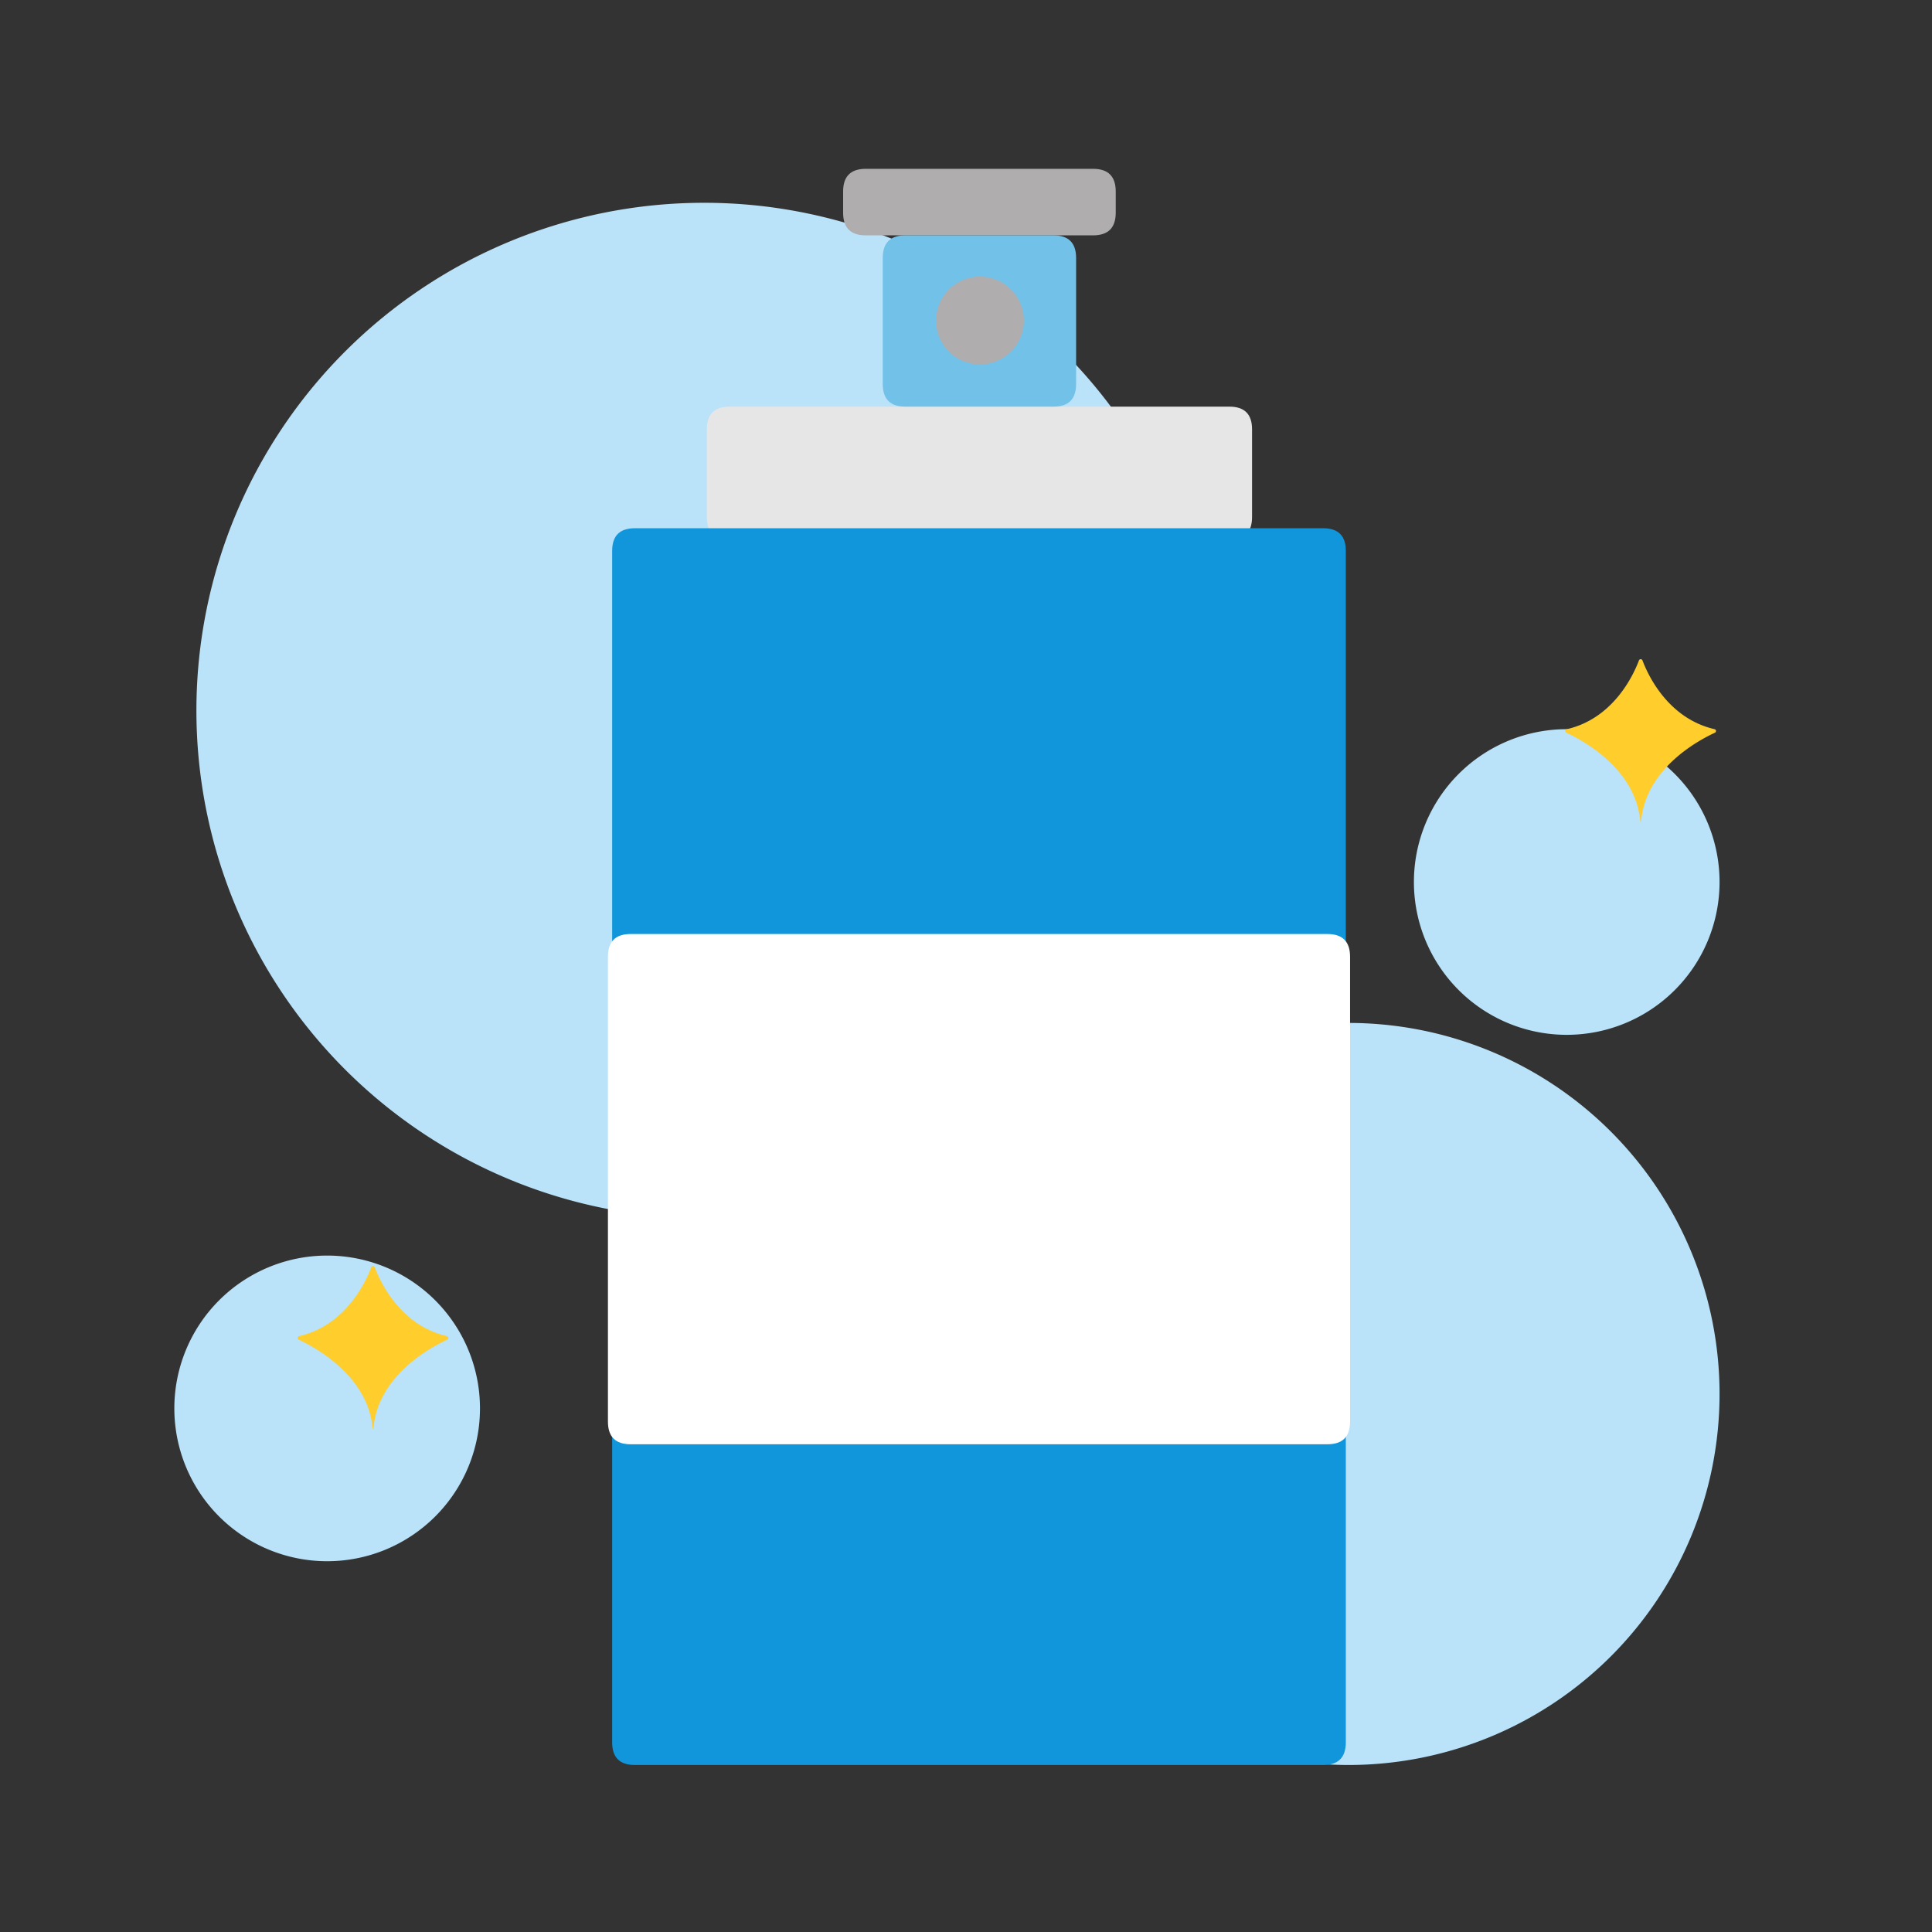
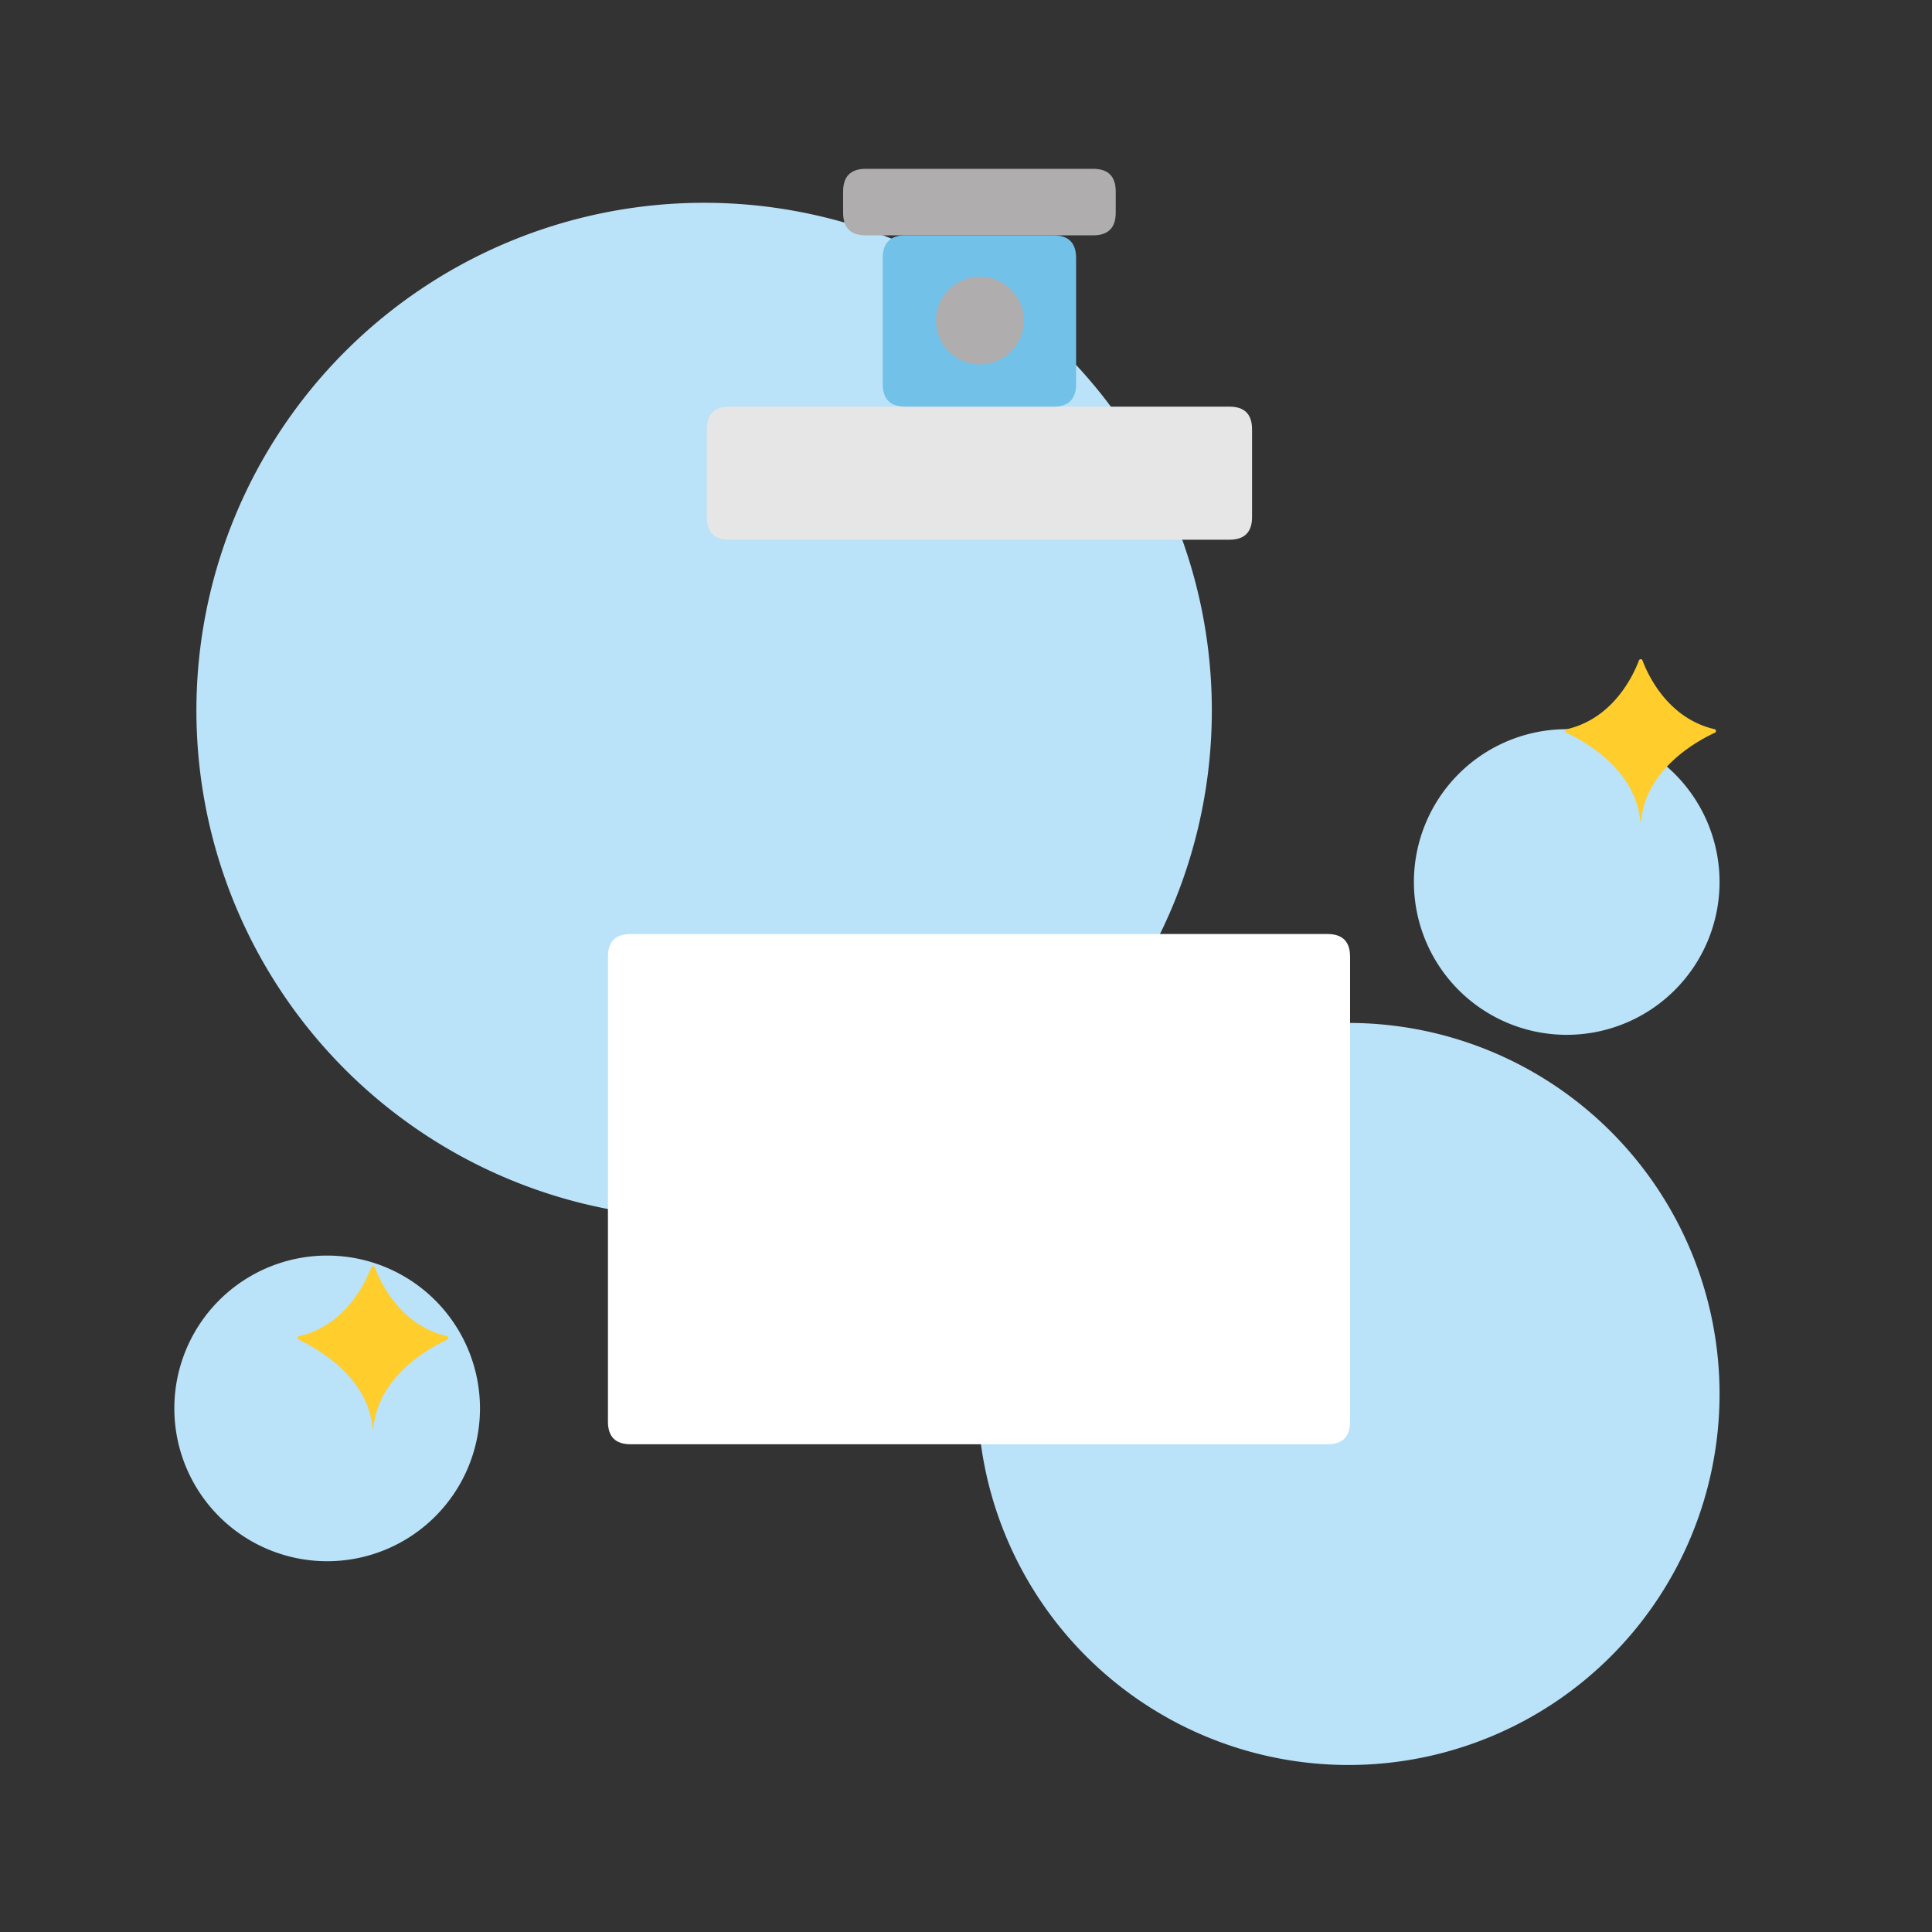
<svg xmlns="http://www.w3.org/2000/svg" class="icon" viewBox="0 0 1024 1024" width="200" height="200">
  <rect x="0" y="0" width="1024" height="1024" fill="#333333" stroke="none" />
  <path d="M173.4 746.48m-81 0a81 81 0 1 0 162 0 81 81 0 1 0-162 0Z" fill="#bae2f8" data-spm-anchor-id="a313x.search_index.0.i25.65183a81WnmpuT" class="selected" />
  <path d="M830.4 467.48m-81 0a81 81 0 1 0 162 0 81 81 0 1 0-162 0Z" fill="#bae2f8" data-spm-anchor-id="a313x.search_index.0.i24.65183a81WnmpuT" class="selected" />
  <path d="M714.75 738.83m-196.65 0a196.65 196.65 0 1 0 393.3 0 196.65 196.65 0 1 0-393.3 0Z" fill="#bae2f8" data-spm-anchor-id="a313x.search_index.0.i23.65183a81WnmpuT" class="selected" />
  <path d="M373.2 376.58m-269.1 0a269.1 269.1 0 1 0 538.2 0 269.1 269.1 0 1 0-538.2 0Z" fill="#bae2f8" data-spm-anchor-id="a313x.search_index.0.i22.65183a81WnmpuT" class="selected" />
  <path d="M374.62 215.53m12 0l264.99 0q12 0 12 12l0 46.53q0 12-12 12l-264.99 0q-12 0-12-12l0-46.53q0-12 12-12Z" fill="#e6e6e6" data-spm-anchor-id="a313x.search_index.0.i21.65183a81WnmpuT" class="" />
  <path d="M446.87 89.48m12 0l120.49 0q12 0 12 12l0 11.26q0 12-12 12l-120.49 0q-12 0-12-12l0-11.26q0-12 12-12Z" fill="#AFADAD" />
  <path d="M467.87 124.74m12 0l78.49 0q12 0 12 12l0 66.79q0 12-12 12l-78.49 0q-12 0-12-12l0-66.79q0-12 12-12Z" fill="#72C1E8" />
  <path d="M519.4 169.89m-23.27 0a23.27 23.27 0 1 0 46.54 0 23.27 23.27 0 1 0-46.54 0Z" fill="#AFADAD" />
-   <path d="M324.46 279.98m12 0l364.85 0q12 0 12 12l0 631.5q0 12-12 12l-364.85 0q-12 0-12-12l0-631.5q0-12 12-12Z" fill="#1296db" data-spm-anchor-id="a313x.search_index.0.i19.65183a81WnmpuT" class="" />
  <path d="M322.22 495.05m12 0l369.34 0q12 0 12 12l0 246.44q0 12-12 12l-369.34 0q-12 0-12-12l0-246.44q0-12 12-12Z" fill="#ffffff" data-spm-anchor-id="a313x.search_index.0.i20.65183a81WnmpuT" class="" />
  <path d="M908.79 386.49c-24.75-5.71-35.35-28.72-38.28-36.55a1 1 0 0 0-1.8 0c-2.94 7.83-13.53 30.84-38.28 36.55h-0.09a1 1 0 0 0-0.23 1.81c10.49 4.92 36.93 19.94 39.32 47.18h0.35c2.38-27.41 28.76-42.31 39.28-47.19a1 1 0 0 0-0.27-1.8zM236.94 708.19h-0.05c-24.75-5.71-35.34-28.71-38.28-36.55a1 1 0 0 0-1.8 0c-2.93 7.84-13.53 30.84-38.28 36.55h-0.08a1 1 0 0 0-0.23 1.81c10.48 4.92 36.92 20 39.32 47.18h0.34c2.38-27.4 28.77-42.3 39.28-47.18a1 1 0 0 0-0.22-1.81z" fill="#FFCD2C" />
</svg>